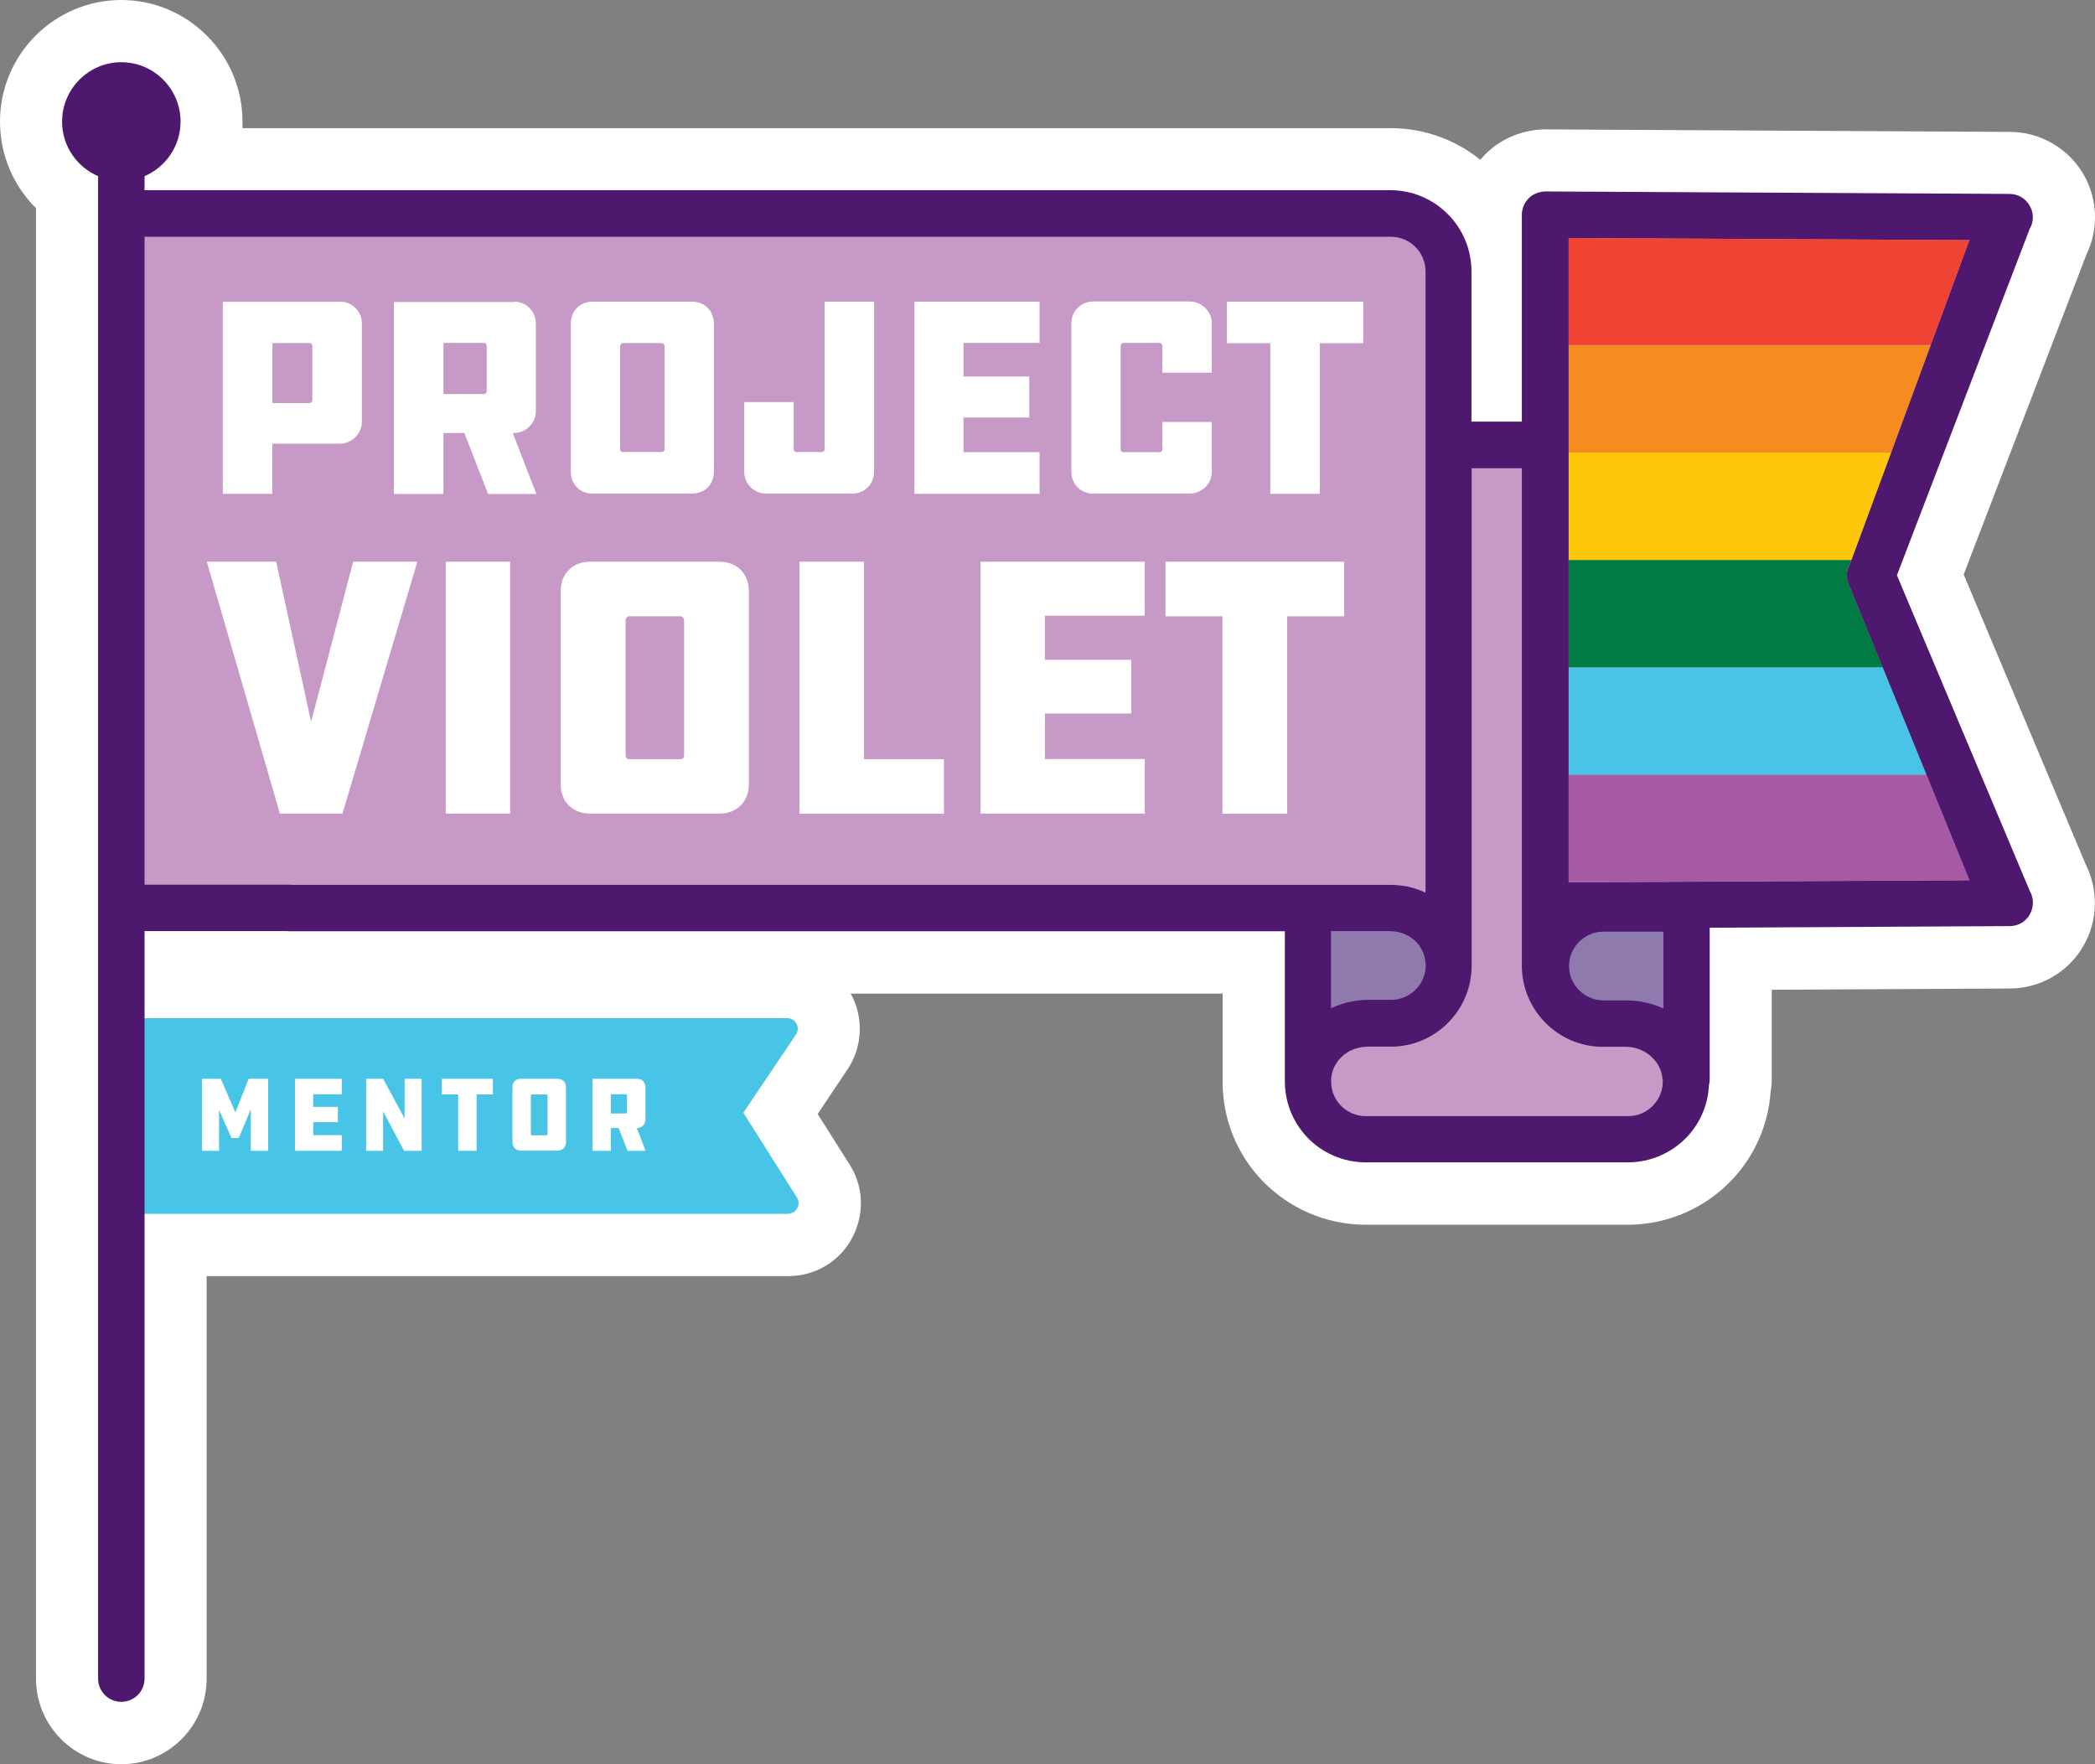
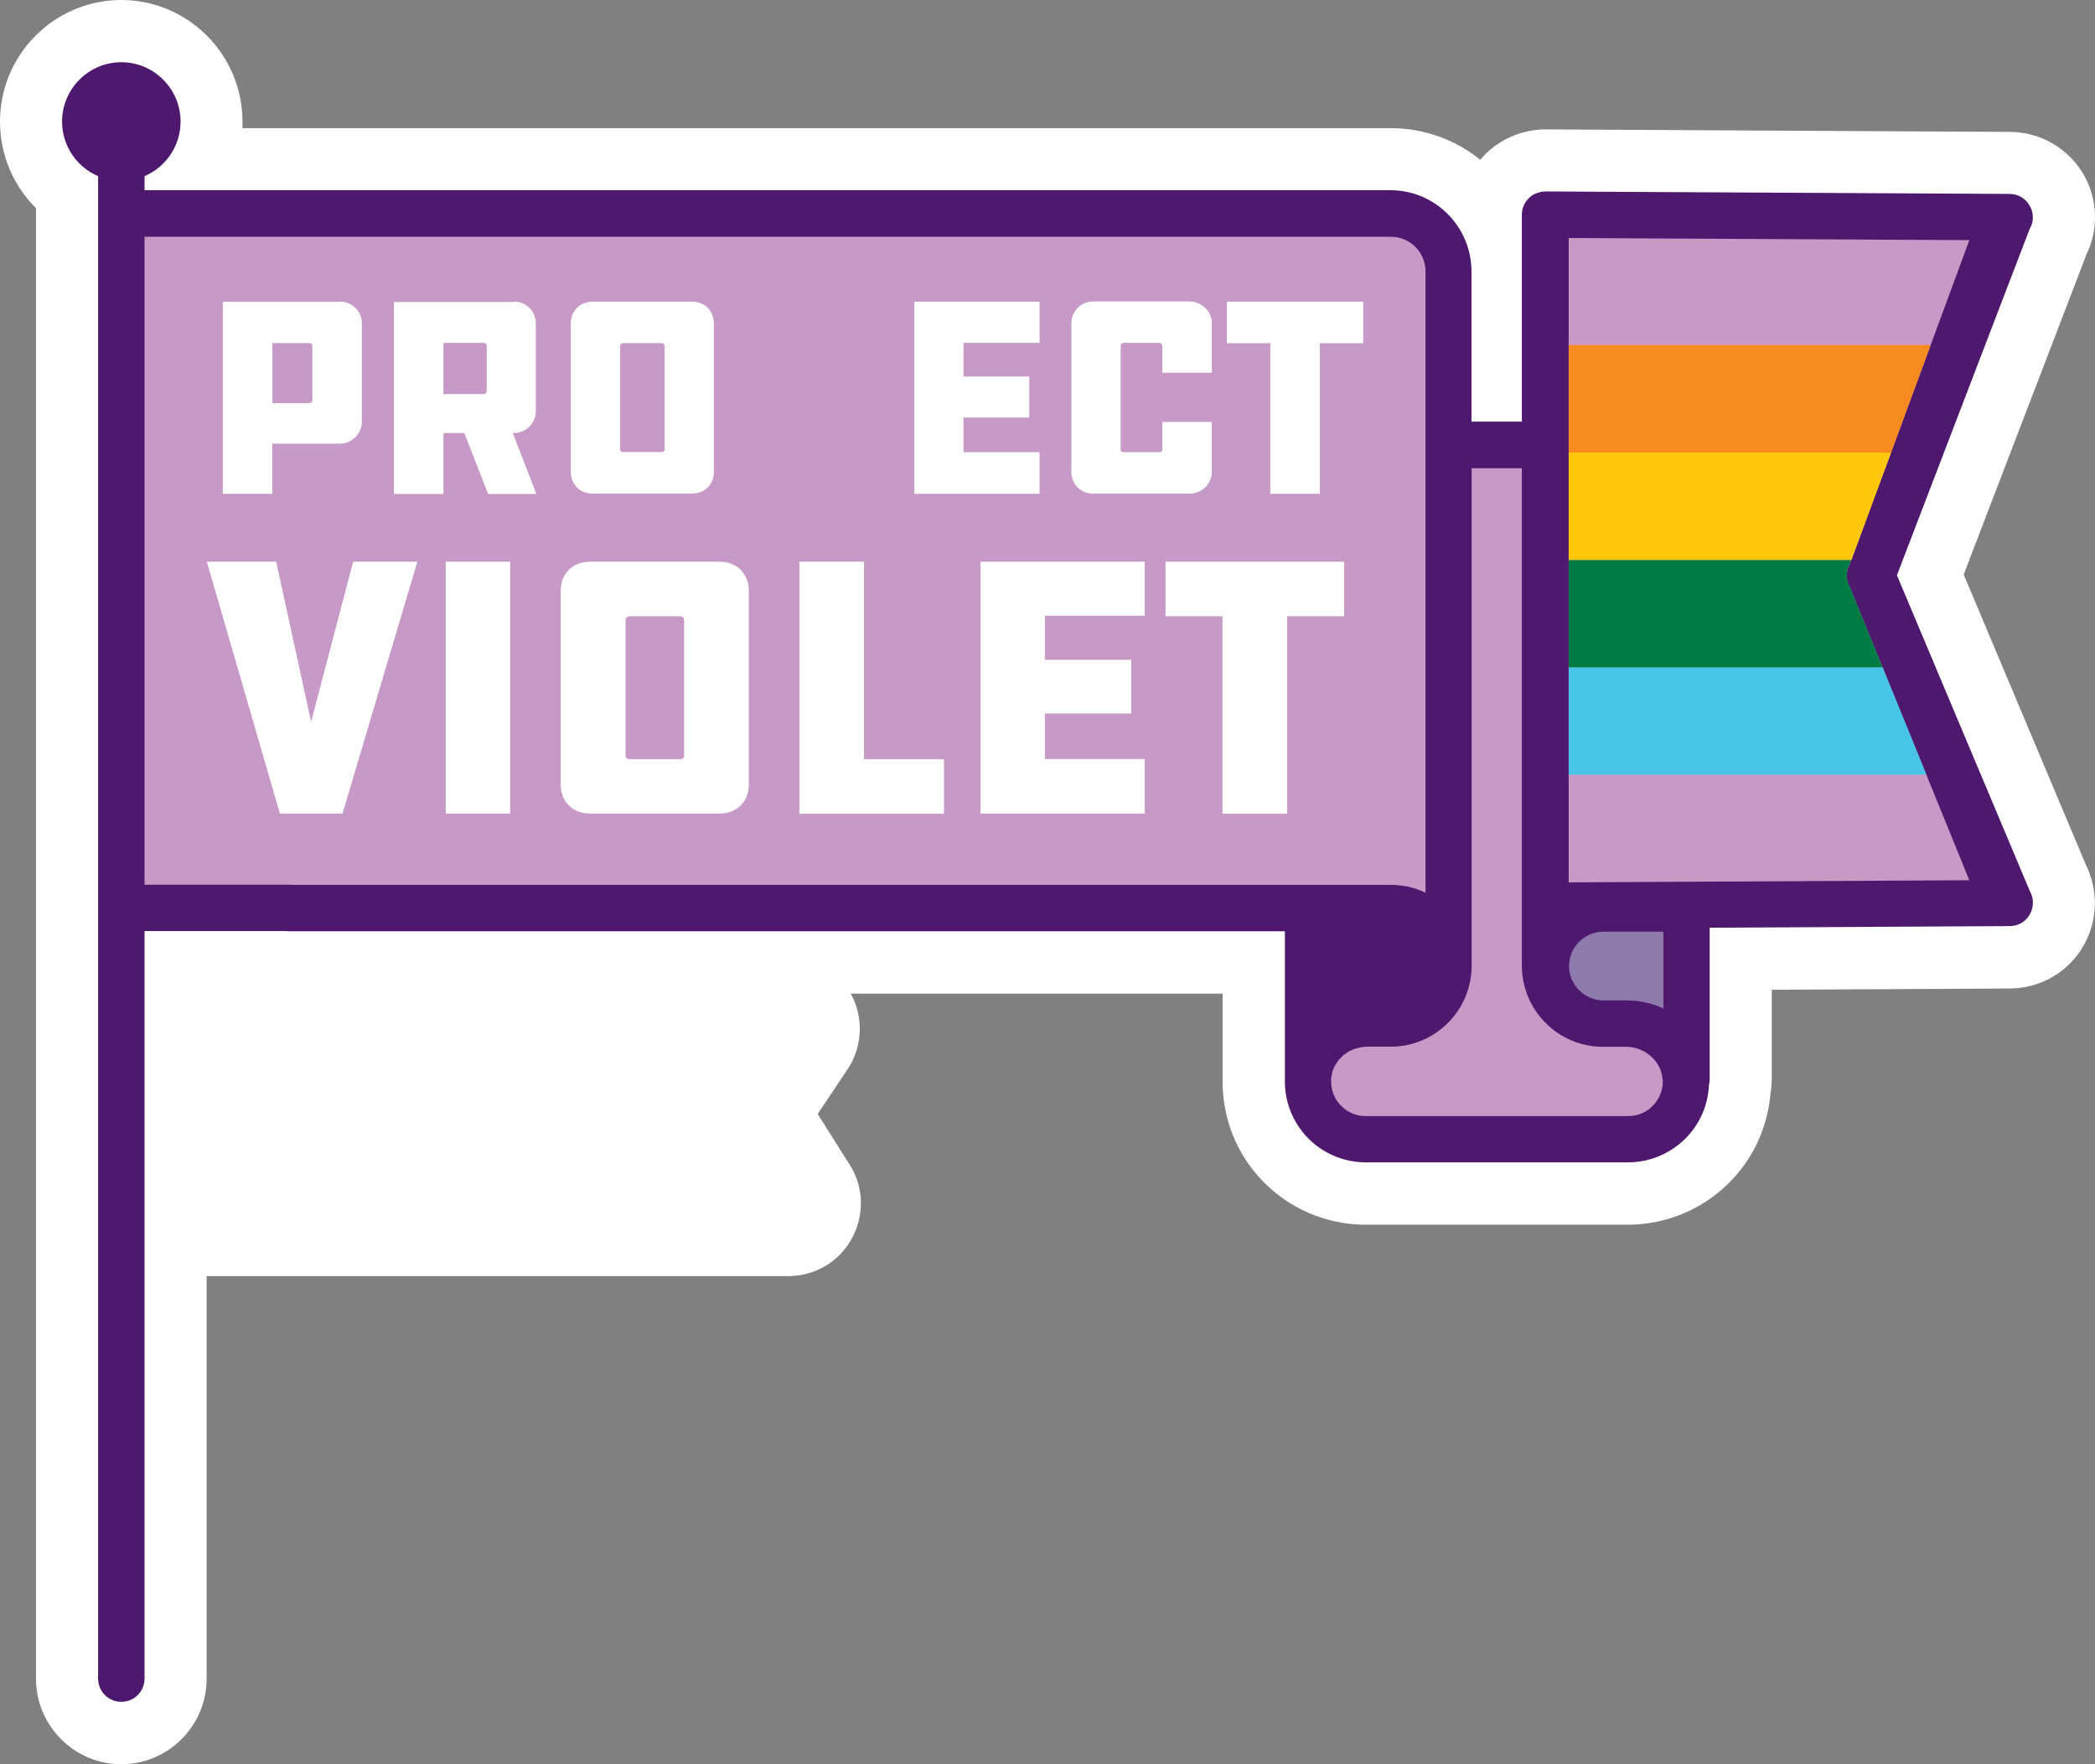
<svg xmlns="http://www.w3.org/2000/svg" width="228" height="192" viewBox="0 0 228 192" fill="none">
  <rect x="0" y="0" width="228" height="192" fill="#808080" stroke="none" />
  <path d="M13.204 0C5.926 0 0 5.939 0 13.232C0 16.85 1.448 20.216 3.919 22.653V182.695C3.919 187.821 8.088 192 13.204 192C18.319 192 22.488 187.821 22.488 182.695V138.878H85.785C88.815 138.878 91.537 137.195 92.869 134.468C94.143 131.875 93.931 128.858 92.309 126.498L88.989 121.236L92.078 116.612C93.757 114.291 94.046 111.176 92.811 108.565C92.734 108.41 92.657 108.274 92.579 108.139H133.059V117.444C133.059 117.56 133.059 117.676 133.059 117.812C133.078 121.758 134.564 125.492 137.248 128.355C140.182 131.489 144.313 133.288 148.617 133.288H177.167C181.453 133.288 185.603 131.489 188.537 128.355C190.95 125.782 192.417 122.454 192.687 118.953C192.764 118.45 192.822 117.947 192.822 117.444V107.713L218.766 107.578C222.086 107.559 225.156 105.76 226.777 102.877C228.321 100.169 228.379 96.841 226.989 94.075L213.709 62.523L227.067 27.702C228.399 24.974 228.302 21.705 226.796 19.055C225.156 16.172 222.086 14.373 218.785 14.354L168.249 14.083C168.095 14.083 167.998 14.083 167.863 14.083C165.469 14.199 163.269 15.166 161.647 16.791C161.454 16.985 161.28 17.178 161.107 17.391C158.443 15.244 155.045 13.948 151.378 13.948H26.388C26.388 13.716 26.388 13.483 26.388 13.232C26.388 5.939 20.462 0 13.184 0H13.204Z" fill="white" />
-   <path d="M85.765 132.108H13.107V110.809H85.669C86.634 110.809 87.174 111.931 86.557 112.685L80.901 121.1L86.672 130.231C87.252 130.986 86.711 132.088 85.765 132.088V132.108Z" fill="#48C4E7" />
  <path d="M206.431 62.639L220.889 24.916C221.353 24.143 221.353 23.175 220.889 22.382C220.446 21.589 219.615 21.105 218.708 21.105L168.172 20.835C167.477 20.873 166.859 21.086 166.377 21.57C165.894 22.053 165.624 22.692 165.624 23.369V45.886H160.141V29.54C160.141 24.665 156.184 20.699 151.32 20.699H15.732V19.171C18.029 18.184 19.651 15.902 19.651 13.232C19.651 9.673 16.755 6.771 13.204 6.771C9.652 6.771 6.756 9.673 6.756 13.232C6.756 15.902 8.378 18.184 10.675 19.171V182.676C10.675 184.069 11.794 185.21 13.204 185.21C14.613 185.21 15.732 184.069 15.732 182.676V101.33H31.156C31.272 101.33 31.387 101.349 31.503 101.349H139.834V117.425C139.834 117.425 139.834 117.483 139.834 117.521C139.796 119.823 140.626 122.009 142.209 123.712C143.869 125.492 146.204 126.498 148.637 126.498H177.186C179.619 126.498 181.954 125.472 183.615 123.712C185.082 122.145 185.892 120.172 185.989 118.063C186.047 117.85 186.066 117.657 186.066 117.425V100.962L218.727 100.788C219.635 100.788 220.465 100.304 220.909 99.511C221.353 98.718 221.353 97.751 220.909 96.977L206.45 62.62L206.431 62.639Z" fill="#4D186E" />
  <path d="M31.503 96.281H15.732V25.768H151.378C153.462 25.768 155.142 27.47 155.142 29.54V97.151C155.142 97.151 155.026 97.112 154.968 97.074C154.814 96.996 154.659 96.938 154.505 96.88C154.389 96.841 154.254 96.784 154.138 96.745C153.964 96.687 153.791 96.629 153.598 96.59C153.482 96.551 153.366 96.532 153.25 96.493C153.038 96.455 152.845 96.416 152.632 96.397C152.536 96.397 152.439 96.358 152.324 96.358C152.015 96.319 151.687 96.3 151.378 96.3H31.851C31.735 96.3 31.619 96.281 31.503 96.281Z" fill="#C799C6" />
  <path d="M181.028 109.764C180.314 109.416 179.522 109.164 178.711 109.029C178.441 108.971 178.171 108.932 177.901 108.913C177.746 108.913 177.592 108.913 177.418 108.894C177.283 108.894 177.167 108.874 177.032 108.874H174.523C172.457 108.874 170.758 107.191 170.758 105.141C170.758 103.071 172.457 101.388 174.523 101.388H181.028V109.783V109.764Z" fill="#8F7AAE" />
-   <path d="M151.378 101.349C151.629 101.349 151.86 101.368 152.111 101.426C152.188 101.426 152.266 101.465 152.343 101.484C152.497 101.523 152.652 101.562 152.787 101.62C152.883 101.658 152.961 101.697 153.038 101.736C153.154 101.794 153.289 101.852 153.405 101.929C153.482 101.987 153.559 102.045 153.656 102.103C153.752 102.181 153.868 102.258 153.964 102.355C154.042 102.432 154.119 102.51 154.196 102.587C154.273 102.684 154.35 102.761 154.428 102.858C154.505 102.955 154.563 103.051 154.621 103.167C154.679 103.264 154.717 103.341 154.775 103.438C154.833 103.554 154.891 103.69 154.93 103.806C154.968 103.902 154.987 103.98 155.007 104.077C155.045 104.212 155.084 104.347 155.103 104.502C155.123 104.676 155.161 104.87 155.161 105.063C155.161 107.133 153.462 108.816 151.397 108.816H148.888C148.559 108.816 148.231 108.835 147.903 108.874C147.807 108.874 147.691 108.913 147.594 108.913C147.382 108.952 147.15 108.971 146.938 109.029C146.822 109.048 146.706 109.087 146.59 109.106C146.397 109.164 146.185 109.222 145.992 109.28C145.876 109.319 145.78 109.358 145.664 109.396C145.452 109.474 145.259 109.551 145.046 109.648C144.988 109.667 144.911 109.706 144.853 109.725V101.33H151.358L151.378 101.349Z" fill="#8F7AAE" />
  <path d="M180.951 117.425C181.028 118.489 180.661 119.495 179.947 120.268C179.233 121.042 178.248 121.468 177.186 121.468H148.637C147.575 121.468 146.61 121.042 145.876 120.268C145.181 119.533 144.834 118.566 144.872 117.56C144.872 117.56 144.872 117.541 144.872 117.521C144.872 117.483 144.872 117.425 144.872 117.367C144.872 117.231 144.911 117.115 144.93 116.999C144.95 116.883 144.969 116.767 144.988 116.67C145.027 116.554 145.085 116.438 145.123 116.322C145.162 116.225 145.201 116.109 145.259 116.012C145.316 115.896 145.394 115.8 145.471 115.684C145.529 115.587 145.587 115.51 145.645 115.413C145.722 115.316 145.818 115.219 145.915 115.123C145.992 115.045 146.05 114.968 146.127 114.91C146.224 114.813 146.34 114.736 146.455 114.658C146.533 114.6 146.61 114.542 146.706 114.484C146.822 114.407 146.957 114.349 147.092 114.291C147.189 114.252 147.266 114.194 147.363 114.175C147.517 114.117 147.671 114.078 147.845 114.039C147.922 114.02 148 113.981 148.077 113.981C148.328 113.943 148.579 113.904 148.849 113.904H151.358C151.667 113.904 151.957 113.904 152.246 113.865C156.686 113.42 160.161 109.648 160.161 105.083V50.955H165.624V105.083C165.624 109.957 169.581 113.923 174.445 113.923H176.955C179.02 113.923 180.816 115.51 180.931 117.444L180.951 117.425Z" fill="#C799C6" />
  <path d="M170.72 96.01V25.903L214.326 26.135L201.335 61.363C200.872 62.156 200.872 63.142 201.335 63.935L214.326 95.797L170.72 96.029V96.01Z" fill="#C799C6" />
  <path d="M37.024 32.829C38.298 32.829 39.379 33.854 39.379 35.189V45.925C39.379 47.163 38.298 48.285 37.024 48.285H29.631V53.741H24.245V32.848H37.005L37.024 32.829ZM33.723 43.855C33.878 43.855 33.993 43.701 33.993 43.584V37.645C33.993 37.491 33.878 37.336 33.723 37.336H29.65V43.875H33.723V43.855Z" fill="white" />
  <path d="M55.961 32.829C57.235 32.829 58.316 33.854 58.316 35.189V44.764C58.316 46.041 57.235 47.125 55.961 47.125H55.806L58.374 53.76H53.123L50.536 47.125H48.259V53.76H42.873V32.867H55.98L55.961 32.829ZM52.969 37.626C52.969 37.471 52.814 37.317 52.698 37.317H48.259V42.888H52.698C52.814 42.888 52.969 42.733 52.969 42.617V37.626Z" fill="white" />
  <path d="M75.264 32.829C76.712 32.829 77.696 33.815 77.696 35.266V51.284C77.696 52.735 76.712 53.721 75.264 53.721H64.551C63.103 53.721 62.118 52.735 62.118 51.284V35.266C62.118 33.815 63.103 32.829 64.551 32.829H75.264ZM72.33 37.684C72.33 37.491 72.176 37.336 71.983 37.336H67.755C67.639 37.336 67.485 37.491 67.485 37.684V48.924C67.485 49.078 67.639 49.195 67.755 49.195H71.983C72.176 49.195 72.33 49.078 72.33 48.924V37.684Z" fill="white" />
-   <path d="M86.383 43.759V48.924C86.383 49.078 86.537 49.195 86.653 49.195H89.394C89.587 49.195 89.742 49.078 89.742 48.924V32.829H95.127V51.342C95.127 52.696 94.085 53.721 92.772 53.721H83.372C82.098 53.721 80.997 52.696 80.997 51.342V43.759H86.383Z" fill="white" />
  <path d="M99.509 32.829H113.138V37.317H104.856V40.973H112.018V45.442H104.856V49.214H113.138V53.741H99.509V32.829Z" fill="white" />
  <path d="M131.881 45.925V51.342C131.881 52.696 130.762 53.721 129.449 53.721H118.967C117.635 53.721 116.593 52.696 116.593 51.342V35.169C116.593 33.893 117.635 32.809 118.967 32.809H129.449C130.781 32.809 131.881 33.893 131.881 35.169V40.567H126.496V37.665C126.496 37.471 126.341 37.317 126.225 37.317H122.307C122.114 37.317 121.959 37.471 121.959 37.665V48.904C121.959 49.098 122.114 49.214 122.307 49.214H126.225C126.341 49.214 126.496 49.098 126.496 48.904V45.925H131.881Z" fill="white" />
  <path d="M148.366 32.829V37.355H143.637V53.741H138.251V37.355H133.522V32.829H148.366Z" fill="white" />
  <path d="M45.421 61.13L37.275 88.543H30.461L22.508 61.13H30.055L33.858 78.56L38.433 61.13H45.421Z" fill="white" />
  <path d="M55.517 88.543H48.51V61.13H55.517V88.543Z" fill="white" />
  <path d="M78.295 61.13C80.206 61.13 81.499 62.427 81.499 64.342V85.331C81.499 87.246 80.206 88.543 78.295 88.543H64.223C62.312 88.543 61.018 87.246 61.018 85.331V64.342C61.018 62.427 62.312 61.13 64.223 61.13H78.295ZM74.453 67.514C74.453 67.263 74.26 67.069 74.01 67.069H68.45C68.296 67.069 68.083 67.263 68.083 67.514V82.255C68.083 82.449 68.276 82.623 68.45 82.623H74.01C74.26 82.623 74.453 82.468 74.453 82.255V67.514Z" fill="white" />
  <path d="M87.02 61.13H94.027V82.623H102.733V88.562H87.001V61.15L87.02 61.13Z" fill="white" />
  <path d="M106.71 61.13H124.585V67.011H113.717V71.809H123.117V77.651H113.717V82.603H124.585V88.543H106.71V61.13Z" fill="white" />
  <path d="M146.282 61.13V67.069H140.085V88.562H133.039V67.069H126.843V61.13H146.301H146.282Z" fill="white" />
  <path d="M23.84 120.81V125.24H21.987V117.405H24.033L25.616 121.062L27.063 117.405H29.187V125.24H27.295V120.733L25.983 123.847H25.191L23.859 120.829L23.84 120.81Z" fill="white" />
  <path d="M32.102 117.405H37.198V119.088H34.09V120.462H36.773V122.126H34.09V123.538H37.198V125.24H32.102V117.405Z" fill="white" />
  <path d="M41.696 120.945V125.24H39.842V117.405H41.696L44.031 121.719V117.405H45.884V125.24H43.973L41.696 120.945Z" fill="white" />
  <path d="M53.644 117.405V119.108H51.868V125.24H49.861V119.108H48.085V117.405H53.644Z" fill="white" />
  <path d="M60.69 117.405C61.231 117.405 61.597 117.773 61.597 118.315V124.312C61.597 124.853 61.231 125.221 60.69 125.221H56.675C56.135 125.221 55.768 124.853 55.768 124.312V118.315C55.768 117.773 56.135 117.405 56.675 117.405H60.69ZM59.59 119.243C59.59 119.243 59.532 119.108 59.455 119.108H57.872C57.872 119.108 57.775 119.166 57.775 119.243V123.46C57.775 123.46 57.833 123.557 57.872 123.557H59.455C59.455 123.557 59.59 123.518 59.59 123.46V119.243Z" fill="white" />
  <path d="M69.357 117.405C69.84 117.405 70.245 117.792 70.245 118.295V121.874C70.245 122.358 69.84 122.764 69.357 122.764H69.299L70.265 125.24H68.296L67.331 122.764H66.481V125.24H64.474V117.405H69.377H69.357ZM68.238 119.204C68.238 119.204 68.18 119.088 68.141 119.088H66.481V121.178H68.141C68.141 121.178 68.238 121.12 68.238 121.081V119.204Z" fill="white" />
-   <path d="M170.72 96.01H170.836L214.326 95.778L209.655 84.306H170.72V96.01Z" fill="#A65AA3" />
  <path d="M170.72 84.306H209.655L204.887 72.621H170.72V84.306Z" fill="#48C4E7" />
  <path d="M201.489 60.937H170.72V72.621H204.887L201.335 63.916C200.872 63.123 200.872 62.136 201.335 61.343L201.489 60.918V60.937Z" fill="#007B44" />
  <path d="M170.72 49.253V60.937H201.489L205.813 49.253H170.72Z" fill="#FFC709" />
  <path d="M170.72 37.549V49.253H205.813L210.118 37.549H170.72Z" fill="#F68B1F" />
-   <path d="M170.72 37.549H210.118L214.326 26.135L170.72 25.903V37.549Z" fill="#EF4434" />
</svg>